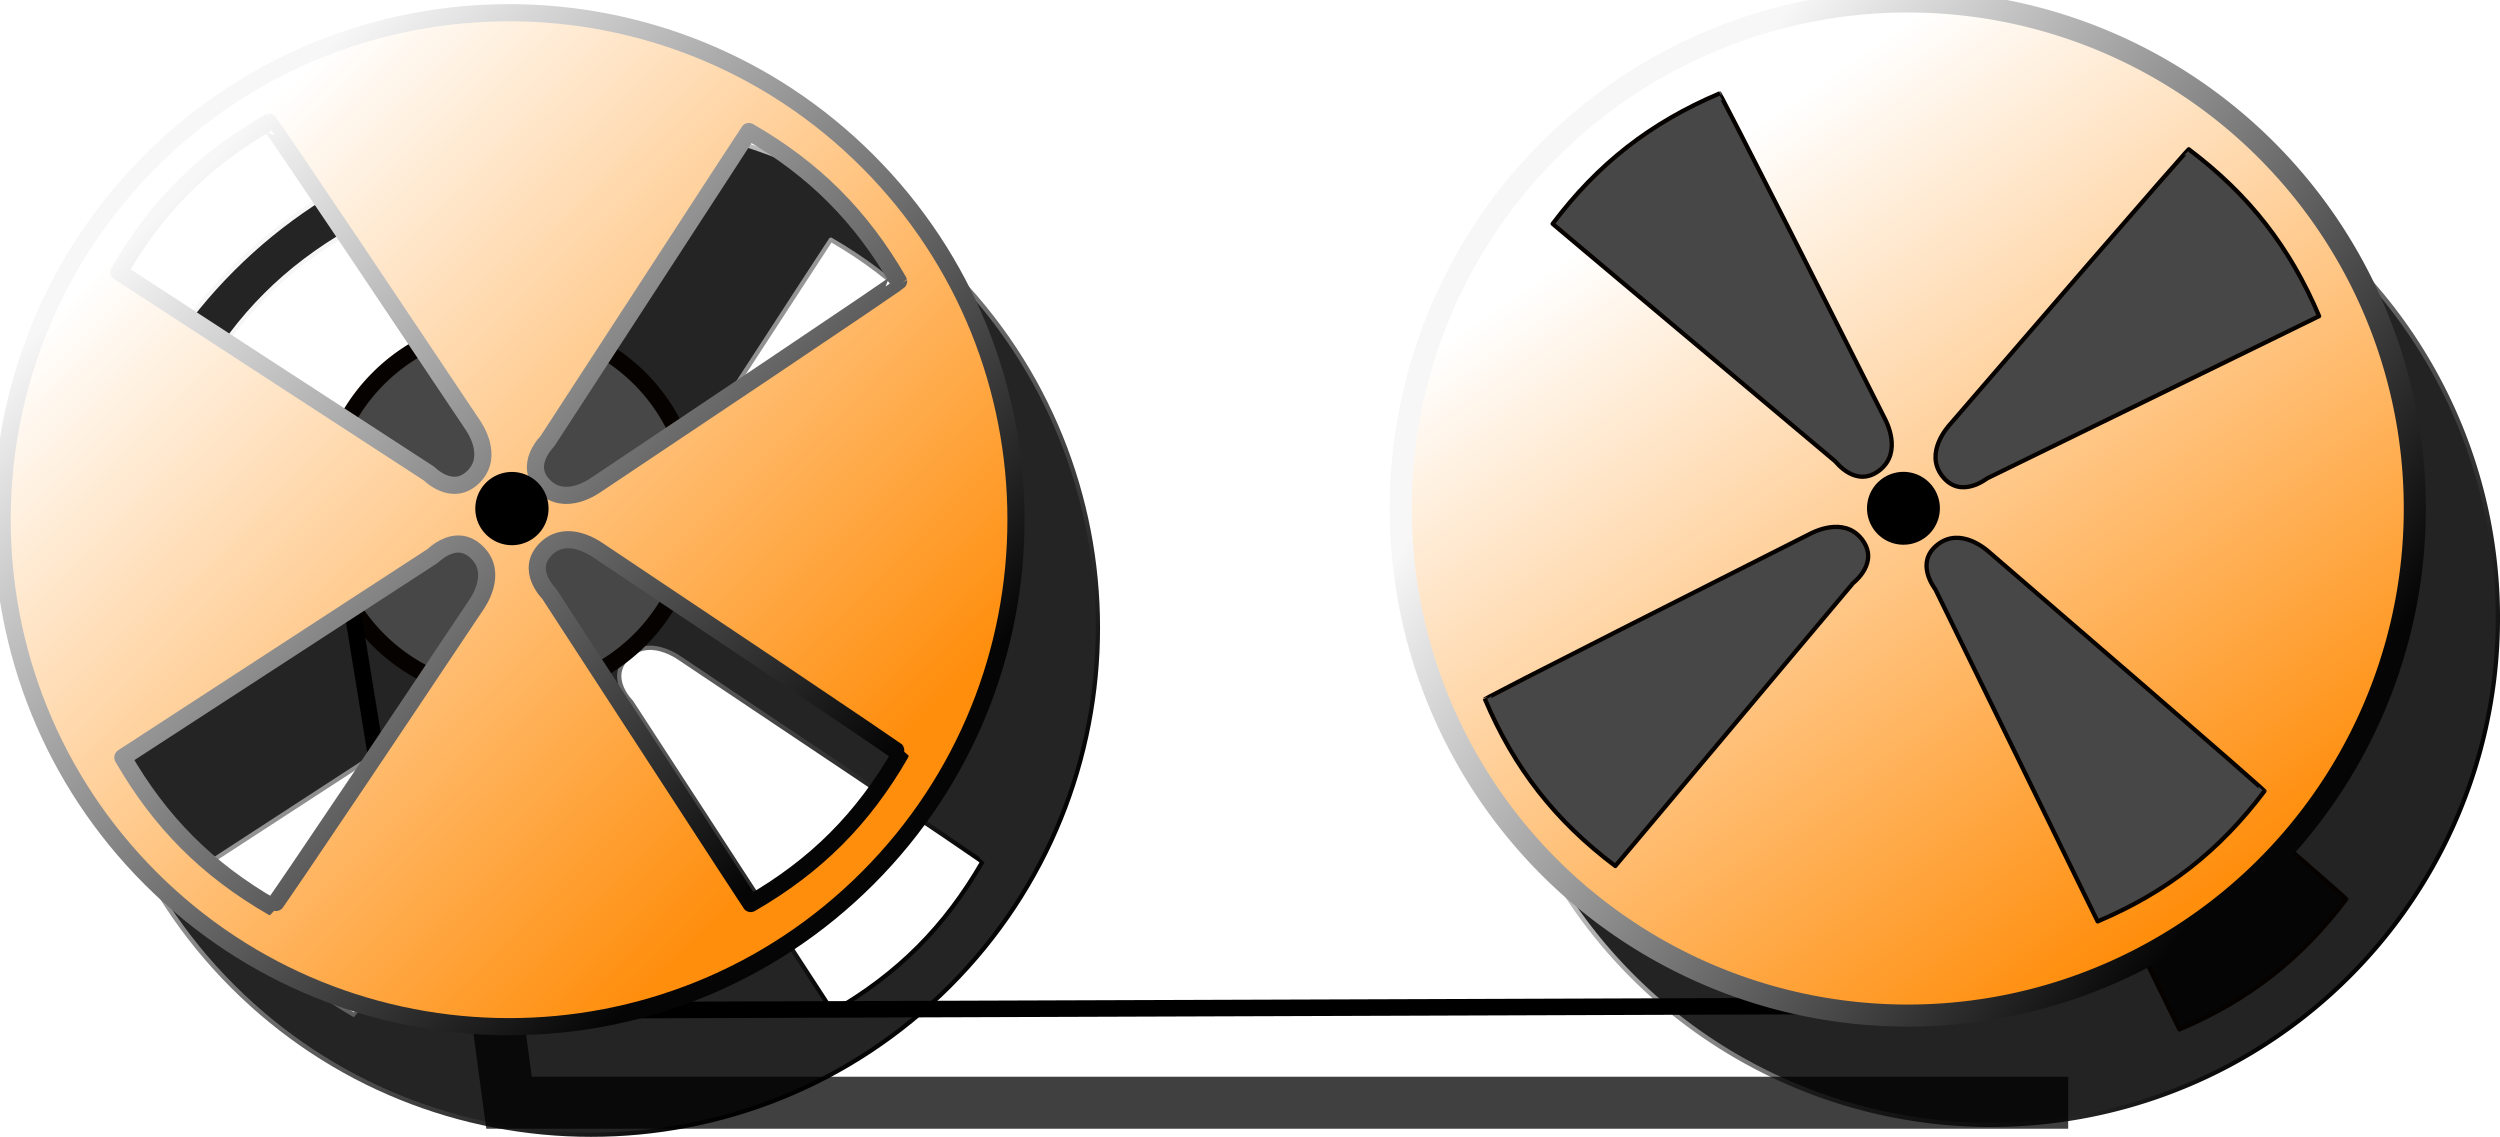
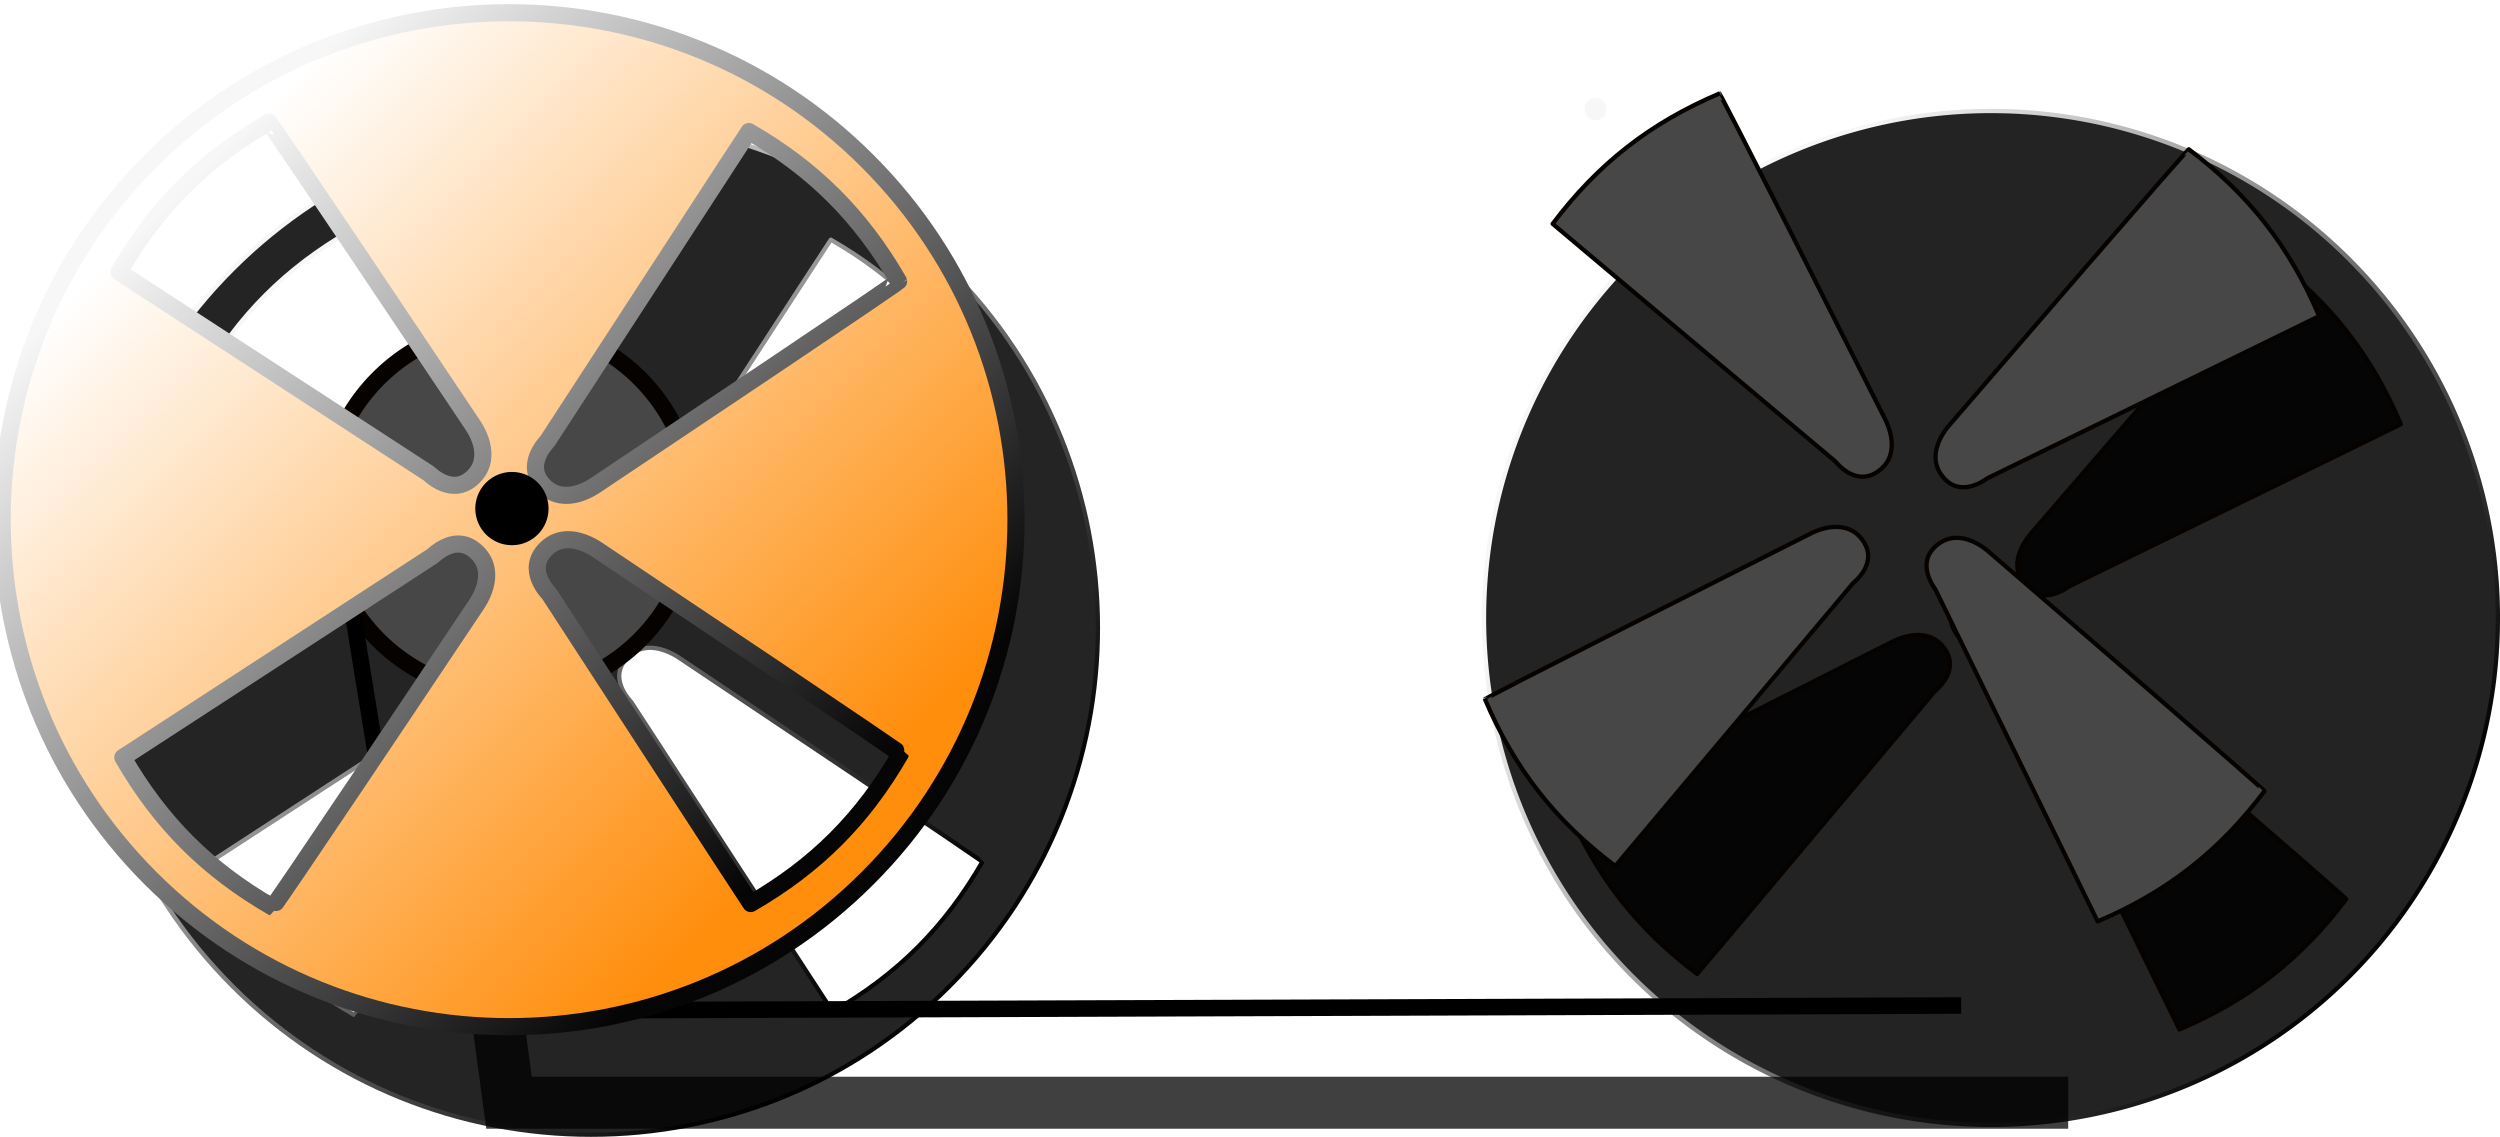
<svg xmlns="http://www.w3.org/2000/svg" xmlns:ns1="http://www.inkscape.org/namespaces/inkscape" xmlns:xlink="http://www.w3.org/1999/xlink" version="1.0" width="408.074" height="185.607" id="svg2">
  <defs id="defs4">
    <linearGradient id="linearGradient3689">
      <stop id="stop3691" style="stop-color:#f14e4a;stop-opacity:1" offset="0" />
      <stop id="stop3693" style="stop-color:#f14e4a;stop-opacity:0" offset="1" />
    </linearGradient>
    <linearGradient id="linearGradient3681">
      <stop id="stop3683" style="stop-color:#26ed37;stop-opacity:1" offset="0" />
      <stop id="stop3685" style="stop-color:#26ed37;stop-opacity:0" offset="1" />
    </linearGradient>
    <linearGradient id="linearGradient3419">
      <stop id="stop3421" style="stop-color:#00ec18;stop-opacity:1" offset="0" />
      <stop id="stop3423" style="stop-color:#fff9ec;stop-opacity:1" offset="1" />
    </linearGradient>
    <linearGradient id="linearGradient3397">
      <stop id="stop3411" style="stop-color:#ec0000;stop-opacity:1" offset="0" />
      <stop id="stop3413" style="stop-color:#fff9ec;stop-opacity:1" offset="1" />
    </linearGradient>
    <linearGradient id="linearGradient3171">
      <stop id="stop3173" style="stop-color:#050505;stop-opacity:1" offset="0" />
      <stop id="stop3175" style="stop-color:#f7f7f7;stop-opacity:1" offset="1" />
    </linearGradient>
    <linearGradient id="linearGradient3155">
      <stop id="stop3157" style="stop-color:#ff8e0d;stop-opacity:1" offset="0" />
      <stop id="stop3159" style="stop-color:#ffffff;stop-opacity:1" offset="1" />
    </linearGradient>
    <filter id="filter3621">
      <feGaussianBlur id="feGaussianBlur3623" stdDeviation="2.14" ns1:collect="always" />
    </filter>
    <filter id="filter3629">
      <feGaussianBlur id="feGaussianBlur3631" stdDeviation="1.927" ns1:collect="always" />
    </filter>
    <filter id="filter3641">
      <feGaussianBlur id="feGaussianBlur3643" stdDeviation="1.927" ns1:collect="always" />
    </filter>
    <linearGradient x1="221.113" y1="441.376" x2="221.775" y2="381.262" id="linearGradient3645" xlink:href="#linearGradient3155" gradientUnits="userSpaceOnUse" gradientTransform="matrix(1.997,-1.997,1.997,1.997,-978.538,88.307)" />
    <linearGradient x1="221.113" y1="441.376" x2="221.775" y2="381.262" id="linearGradient3647" xlink:href="#linearGradient3171" gradientUnits="userSpaceOnUse" gradientTransform="matrix(1.997,-1.997,1.997,1.997,-978.538,88.307)" />
    <linearGradient x1="186.704" y1="408.254" x2="245.903" y2="411.548" id="linearGradient3649" xlink:href="#linearGradient3155" gradientUnits="userSpaceOnUse" />
    <linearGradient x1="190.756" y1="427.875" x2="245.903" y2="411.548" id="linearGradient3651" xlink:href="#linearGradient3171" gradientUnits="userSpaceOnUse" />
    <radialGradient cx="239.41" cy="30.335" r="15.35" fx="239.41" fy="30.335" id="radialGradient3653" xlink:href="#linearGradient3397" gradientUnits="userSpaceOnUse" gradientTransform="matrix(1.608,-9.537359e-2,6.5146093e-2,1.098,-156.362,14.697)" spreadMethod="pad" />
    <radialGradient cx="239.41" cy="30.335" r="15.35" fx="239.41" fy="30.335" id="radialGradient3655" xlink:href="#linearGradient3419" gradientUnits="userSpaceOnUse" gradientTransform="matrix(1.608,-9.537359e-2,6.5146093e-2,1.098,-156.362,14.697)" spreadMethod="pad" />
    <filter id="filter3665">
      <feGaussianBlur id="feGaussianBlur3667" stdDeviation="0.519" ns1:collect="always" />
    </filter>
    <filter id="filter3677">
      <feGaussianBlur id="feGaussianBlur3679" stdDeviation="0.664" ns1:collect="always" />
    </filter>
    <linearGradient x1="190.756" y1="427.875" x2="245.903" y2="411.548" id="linearGradient3713" xlink:href="#linearGradient3171" gradientUnits="userSpaceOnUse" />
    <radialGradient cx="235" cy="25.175" r="14" fx="235" fy="25.175" id="radialGradient3717" xlink:href="#linearGradient3681" gradientUnits="userSpaceOnUse" gradientTransform="matrix(1,0,0,1.108,0,-2.709)" />
    <linearGradient x1="221.113" y1="441.376" x2="221.775" y2="381.262" id="linearGradient3731" xlink:href="#linearGradient3171" gradientUnits="userSpaceOnUse" gradientTransform="matrix(1.997,-1.997,1.997,1.997,-1020.716,-150.601)" />
    <radialGradient cx="235" cy="25.175" r="14" fx="235" fy="25.175" id="radialGradient3733" xlink:href="#linearGradient3689" gradientUnits="userSpaceOnUse" gradientTransform="matrix(1,0,0,1.108,0,-2.709)" />
    <linearGradient x1="221.113" y1="441.376" x2="221.775" y2="381.262" id="linearGradient3746" xlink:href="#linearGradient3171" gradientUnits="userSpaceOnUse" gradientTransform="matrix(1.997,-1.997,1.997,1.997,-1020.716,-150.601)" />
    <linearGradient x1="190.756" y1="427.875" x2="245.903" y2="411.548" id="linearGradient3748" xlink:href="#linearGradient3171" gradientUnits="userSpaceOnUse" />
    <linearGradient x1="221.113" y1="441.376" x2="221.775" y2="381.262" id="linearGradient3781" xlink:href="#linearGradient3171" gradientUnits="userSpaceOnUse" gradientTransform="matrix(1.997,-1.997,1.997,1.997,-1020.716,-150.601)" />
    <linearGradient x1="190.756" y1="427.875" x2="245.903" y2="411.548" id="linearGradient3783" xlink:href="#linearGradient3171" gradientUnits="userSpaceOnUse" />
    <radialGradient cx="235" cy="25.175" r="14" fx="235" fy="25.175" id="radialGradient3785" xlink:href="#linearGradient3689" gradientUnits="userSpaceOnUse" gradientTransform="matrix(1,0,0,1.108,0,-2.709)" />
    <radialGradient cx="235" cy="25.175" r="14" fx="235" fy="25.175" id="radialGradient3787" xlink:href="#linearGradient3681" gradientUnits="userSpaceOnUse" gradientTransform="matrix(1,0,0,1.108,0,-2.709)" />
    <linearGradient x1="221.113" y1="441.376" x2="221.775" y2="381.262" id="linearGradient3789" xlink:href="#linearGradient3155" gradientUnits="userSpaceOnUse" gradientTransform="matrix(1.997,-1.997,1.997,1.997,-978.538,88.307)" />
    <linearGradient x1="221.113" y1="441.376" x2="221.775" y2="381.262" id="linearGradient3791" xlink:href="#linearGradient3171" gradientUnits="userSpaceOnUse" gradientTransform="matrix(1.997,-1.997,1.997,1.997,-978.538,88.307)" />
    <linearGradient x1="186.704" y1="408.254" x2="245.903" y2="411.548" id="linearGradient3793" xlink:href="#linearGradient3155" gradientUnits="userSpaceOnUse" />
    <linearGradient x1="190.756" y1="427.875" x2="245.903" y2="411.548" id="linearGradient3795" xlink:href="#linearGradient3171" gradientUnits="userSpaceOnUse" />
    <radialGradient cx="239.41" cy="30.335" r="15.35" fx="239.41" fy="30.335" id="radialGradient3797" xlink:href="#linearGradient3397" gradientUnits="userSpaceOnUse" gradientTransform="matrix(1.608,-9.537359e-2,6.5146093e-2,1.098,-156.362,14.697)" spreadMethod="pad" />
    <radialGradient cx="239.41" cy="30.335" r="15.35" fx="239.41" fy="30.335" id="radialGradient3799" xlink:href="#linearGradient3419" gradientUnits="userSpaceOnUse" gradientTransform="matrix(1.608,-9.537359e-2,6.5146093e-2,1.098,-156.362,14.697)" spreadMethod="pad" />
    <linearGradient x1="221.113" y1="441.376" x2="221.775" y2="381.262" id="linearGradient4105" xlink:href="#linearGradient3171" gradientUnits="userSpaceOnUse" gradientTransform="matrix(1.997,-1.997,1.997,1.997,-1020.716,-150.601)" />
    <linearGradient x1="190.756" y1="427.875" x2="245.903" y2="411.548" id="linearGradient4107" xlink:href="#linearGradient3171" gradientUnits="userSpaceOnUse" />
    <linearGradient x1="221.113" y1="441.376" x2="221.775" y2="381.262" id="linearGradient4140" xlink:href="#linearGradient3171" gradientUnits="userSpaceOnUse" gradientTransform="matrix(1.997,-1.997,1.997,1.997,-1020.716,-150.601)" />
    <linearGradient x1="190.756" y1="427.875" x2="245.903" y2="411.548" id="linearGradient4142" xlink:href="#linearGradient3171" gradientUnits="userSpaceOnUse" />
    <radialGradient cx="235" cy="25.175" r="14" fx="235" fy="25.175" id="radialGradient4144" xlink:href="#linearGradient3689" gradientUnits="userSpaceOnUse" gradientTransform="matrix(1,0,0,1.108,0,-2.709)" />
    <radialGradient cx="235" cy="25.175" r="14" fx="235" fy="25.175" id="radialGradient4146" xlink:href="#linearGradient3681" gradientUnits="userSpaceOnUse" gradientTransform="matrix(1,0,0,1.108,0,-2.709)" />
    <linearGradient x1="221.113" y1="441.376" x2="221.775" y2="381.262" id="linearGradient4148" xlink:href="#linearGradient3155" gradientUnits="userSpaceOnUse" gradientTransform="matrix(1.997,-1.997,1.997,1.997,-978.538,88.307)" />
    <linearGradient x1="221.113" y1="441.376" x2="221.775" y2="381.262" id="linearGradient4150" xlink:href="#linearGradient3171" gradientUnits="userSpaceOnUse" gradientTransform="matrix(1.997,-1.997,1.997,1.997,-978.538,88.307)" />
    <linearGradient x1="186.704" y1="408.254" x2="245.903" y2="411.548" id="linearGradient4152" xlink:href="#linearGradient3155" gradientUnits="userSpaceOnUse" />
    <linearGradient x1="190.756" y1="427.875" x2="245.903" y2="411.548" id="linearGradient4154" xlink:href="#linearGradient3171" gradientUnits="userSpaceOnUse" />
    <radialGradient cx="239.41" cy="30.335" r="15.35" fx="239.41" fy="30.335" id="radialGradient4156" xlink:href="#linearGradient3397" gradientUnits="userSpaceOnUse" gradientTransform="matrix(1.608,-9.537359e-2,6.5146093e-2,1.098,-156.362,14.697)" spreadMethod="pad" />
    <radialGradient cx="239.41" cy="30.335" r="15.35" fx="239.41" fy="30.335" id="radialGradient4158" xlink:href="#linearGradient3419" gradientUnits="userSpaceOnUse" gradientTransform="matrix(1.608,-9.537359e-2,6.5146093e-2,1.098,-156.362,14.697)" spreadMethod="pad" />
    <linearGradient x1="221.113" y1="441.376" x2="221.775" y2="381.262" id="linearGradient4189" xlink:href="#linearGradient3155" gradientUnits="userSpaceOnUse" gradientTransform="matrix(1.997,-1.997,1.997,1.997,-978.538,88.307)" />
    <linearGradient x1="221.113" y1="441.376" x2="221.775" y2="381.262" id="linearGradient4191" xlink:href="#linearGradient3171" gradientUnits="userSpaceOnUse" gradientTransform="matrix(1.997,-1.997,1.997,1.997,-978.538,88.307)" />
    <linearGradient x1="186.704" y1="408.254" x2="245.903" y2="411.548" id="linearGradient4193" xlink:href="#linearGradient3155" gradientUnits="userSpaceOnUse" />
    <linearGradient x1="190.756" y1="427.875" x2="245.903" y2="411.548" id="linearGradient4195" xlink:href="#linearGradient3171" gradientUnits="userSpaceOnUse" />
    <radialGradient cx="239.41" cy="30.335" r="15.35" fx="239.41" fy="30.335" id="radialGradient4197" xlink:href="#linearGradient3397" gradientUnits="userSpaceOnUse" gradientTransform="matrix(1.608,-9.537359e-2,6.5146093e-2,1.098,-156.362,14.697)" spreadMethod="pad" />
    <radialGradient cx="239.41" cy="30.335" r="15.35" fx="239.41" fy="30.335" id="radialGradient4199" xlink:href="#linearGradient3419" gradientUnits="userSpaceOnUse" gradientTransform="matrix(1.608,-9.537359e-2,6.5146093e-2,1.098,-156.362,14.697)" spreadMethod="pad" />
    <linearGradient x1="221.113" y1="441.376" x2="221.775" y2="381.262" id="linearGradient4216" xlink:href="#linearGradient3155" gradientUnits="userSpaceOnUse" gradientTransform="matrix(1.997,-1.997,1.997,1.997,-978.538,88.307)" />
    <linearGradient x1="221.113" y1="441.376" x2="221.775" y2="381.262" id="linearGradient4218" xlink:href="#linearGradient3171" gradientUnits="userSpaceOnUse" gradientTransform="matrix(1.997,-1.997,1.997,1.997,-978.538,88.307)" />
    <linearGradient x1="186.704" y1="408.254" x2="245.903" y2="411.548" id="linearGradient4220" xlink:href="#linearGradient3155" gradientUnits="userSpaceOnUse" />
    <linearGradient x1="190.756" y1="427.875" x2="245.903" y2="411.548" id="linearGradient4222" xlink:href="#linearGradient3171" gradientUnits="userSpaceOnUse" />
    <radialGradient cx="239.41" cy="30.335" r="15.35" fx="239.41" fy="30.335" id="radialGradient4224" xlink:href="#linearGradient3397" gradientUnits="userSpaceOnUse" gradientTransform="matrix(1.608,-9.537359e-2,6.5146093e-2,1.098,-156.362,14.697)" spreadMethod="pad" />
    <radialGradient cx="239.41" cy="30.335" r="15.35" fx="239.41" fy="30.335" id="radialGradient4226" xlink:href="#linearGradient3419" gradientUnits="userSpaceOnUse" gradientTransform="matrix(1.608,-9.537359e-2,6.5146093e-2,1.098,-156.362,14.697)" spreadMethod="pad" />
    <linearGradient x1="221.113" y1="441.376" x2="221.775" y2="381.262" id="linearGradient4239" xlink:href="#linearGradient3155" gradientUnits="userSpaceOnUse" gradientTransform="matrix(1.721,-1.721,1.721,1.721,-803.857,134.242)" />
    <linearGradient x1="221.113" y1="441.376" x2="221.775" y2="381.262" id="linearGradient4241" xlink:href="#linearGradient3171" gradientUnits="userSpaceOnUse" gradientTransform="matrix(1.721,-1.721,1.721,1.721,-803.857,134.242)" />
    <linearGradient x1="186.704" y1="408.254" x2="245.903" y2="411.548" id="linearGradient4245" xlink:href="#linearGradient3155" gradientUnits="userSpaceOnUse" />
    <linearGradient x1="190.756" y1="427.875" x2="245.903" y2="411.548" id="linearGradient4247" xlink:href="#linearGradient3171" gradientUnits="userSpaceOnUse" />
  </defs>
  <g transform="translate(-199.783,-382.238)" id="layer1">
    <g transform="matrix(0.862,0,0,0.862,39.76,58.11)" id="g3370" />
    <g id="g4255">
      <path d="M 253,412.362 A 34,34 0 1 1 185,412.362 A 34,34 0 1 1 253,412.362 z" transform="matrix(0.117,-0.117,0.117,0.117,212.632,450.239)" id="path3491" style="fill:#000000;fill-opacity:0.505;fill-rule:evenodd;stroke:#000000;stroke-width:4.247;stroke-linecap:round;stroke-linejoin:round;marker:none;marker-start:none;marker-mid:none;marker-end:none;stroke-miterlimit:4;stroke-dasharray:none;stroke-dashoffset:0;stroke-opacity:1;visibility:visible;display:inline;overflow:visible;enable-background:accumulate" />
      <g transform="matrix(0.862,0,0,0.862,89.534,281.749)" id="g3735">
        <path d="M 239.822,139.467 C 215.249,139.467 190.683,148.825 171.947,167.561 C 134.476,205.032 134.476,265.871 171.947,303.342 C 209.418,340.813 270.226,340.813 307.697,303.342 C 345.168,265.871 345.168,205.032 307.697,167.561 C 288.962,148.825 264.396,139.467 239.822,139.467 z M 194.322,160.217 C 194.322,160.217 194.596,160.129 232.885,217.436 C 233.151,217.834 237.075,223.339 233.103,227.311 C 229.132,231.282 224.784,226.803 224.603,226.686 C 166.137,188.676 165.978,188.561 165.978,188.561 C 173.101,176.217 181.979,167.339 194.322,160.217 z M 285.228,161.967 C 297.572,169.089 306.45,177.967 313.572,190.311 C 313.572,190.311 313.628,190.553 256.322,228.842 C 255.924,229.108 250.419,233.063 246.447,229.092 C 242.476,225.12 246.986,220.741 247.103,220.561 C 285.113,162.094 285.228,161.967 285.228,161.967 z M 250.76,239.248 C 253.703,239.137 256.392,241.065 256.666,241.248 C 313.972,279.537 313.916,279.779 313.916,279.779 C 306.793,292.122 297.915,301.001 285.572,308.123 C 285.572,308.123 285.457,307.996 247.447,249.529 C 247.33,249.349 242.82,244.97 246.791,240.998 C 248.032,239.757 249.422,239.298 250.76,239.248 z M 230.135,240.061 C 231.312,240.04 232.581,240.476 233.822,241.717 C 237.794,245.688 233.869,251.194 233.603,251.592 C 195.314,308.898 195.041,308.811 195.041,308.811 C 182.698,301.688 173.82,292.81 166.697,280.467 C 166.697,280.467 166.856,280.351 225.322,242.342 C 225.446,242.261 227.544,240.107 230.135,240.061 z" id="path3489" style="fill:#000000;fill-opacity:0.859;fill-rule:evenodd;stroke:url(#linearGradient4140);stroke-width:0.812;stroke-linecap:round;stroke-linejoin:round;marker:none;marker-start:none;marker-mid:none;marker-end:none;stroke-miterlimit:4;stroke-dasharray:none;stroke-dashoffset:0;stroke-opacity:1;visibility:visible;display:inline;overflow:visible;filter:url(#filter3641);enable-background:accumulate" />
        <g transform="translate(11.822,-238.908)" id="g3493" style="fill:#000000;fill-opacity:0.861;filter:url(#filter3629)">
          <path d="M 253,412.362 A 34,34 0 1 1 185,412.362 A 34,34 0 1 1 253,412.362 z" transform="matrix(-1.738,-2.225,2.225,-1.738,-43.798,1676.456)" id="path3495" style="fill:#000000;fill-opacity:0.861;fill-rule:evenodd;stroke:url(#linearGradient4142);stroke-width:0.288;stroke-linecap:round;stroke-linejoin:round;marker:none;marker-start:none;marker-mid:none;marker-end:none;stroke-miterlimit:4;stroke-dasharray:none;stroke-dashoffset:0;stroke-opacity:1;visibility:visible;display:inline;overflow:visible;enable-background:accumulate" />
          <path d="M 253,412.362 A 34,34 0 1 1 185,412.362 A 34,34 0 1 1 253,412.362 z" transform="matrix(-0.118,-0.151,0.151,-0.118,455.481,553.537)" id="path3497" style="fill:#000000;fill-opacity:0.861;fill-rule:evenodd;stroke:#000000;stroke-width:4.247;stroke-linecap:round;stroke-linejoin:round;marker:none;marker-start:none;marker-mid:none;marker-end:none;stroke-miterlimit:4;stroke-dasharray:none;stroke-dashoffset:0;stroke-opacity:1;visibility:visible;display:inline;overflow:visible;enable-background:accumulate" />
          <path d="M 437.449,539.931 C 426.066,531.357 418.333,521.46 412.768,508.341 C 412.768,508.341 412.736,508.081 474.281,477.061 C 474.709,476.846 480.653,473.613 484.11,478.039 C 487.568,482.465 482.571,486.245 482.433,486.41 C 437.581,539.808 437.449,539.931 437.449,539.931 z" id="path3499" style="fill:#000000;fill-opacity:0.861;fill-rule:evenodd;stroke:#060200;stroke-width:0.812;stroke-linecap:round;stroke-linejoin:round;marker:none;marker-start:none;marker-mid:none;marker-end:none;stroke-miterlimit:4;stroke-dashoffset:0;stroke-opacity:1;visibility:visible;display:inline;overflow:visible;enable-background:accumulate" />
-           <path d="M 425.587,418.345 C 434.16,406.962 444.058,399.229 457.177,393.664 C 457.177,393.664 457.437,393.631 488.456,455.177 C 488.672,455.604 491.905,461.548 487.479,465.006 C 483.053,468.464 479.273,463.467 479.108,463.328 C 425.71,418.477 425.587,418.345 425.587,418.345 z" id="path3501" style="fill:#000000;fill-opacity:0.861;fill-rule:evenodd;stroke:#060200;stroke-width:0.812;stroke-linecap:round;stroke-linejoin:round;marker:none;marker-start:none;marker-mid:none;marker-end:none;stroke-miterlimit:4;stroke-dashoffset:0;stroke-opacity:1;visibility:visible;display:inline;overflow:visible;enable-background:accumulate" />
          <path d="M 528.775,550.42 C 541.894,544.854 551.792,537.122 560.365,525.739 C 560.365,525.739 560.459,525.494 508.247,480.507 C 507.884,480.195 502.899,475.62 498.473,479.077 C 494.047,482.535 497.981,487.412 498.075,487.605 C 528.676,550.269 528.775,550.42 528.775,550.42 z" id="path3503" style="fill:#000000;fill-opacity:0.861;fill-rule:evenodd;stroke:#060200;stroke-width:0.812;stroke-linecap:round;stroke-linejoin:round;marker:none;marker-start:none;marker-mid:none;marker-end:none;stroke-miterlimit:4;stroke-dashoffset:0;stroke-opacity:1;visibility:visible;display:inline;overflow:visible;enable-background:accumulate" />
          <path d="M 570.706,435.819 C 565.141,422.7 557.408,412.803 546.025,404.229 C 546.025,404.229 545.781,404.135 500.793,456.348 C 500.481,456.71 495.906,461.696 499.364,466.121 C 502.822,470.547 507.699,466.613 507.892,466.519 C 570.555,435.918 570.706,435.819 570.706,435.819 z" id="path3505" style="fill:#000000;fill-opacity:0.861;fill-rule:evenodd;stroke:#060200;stroke-width:0.812;stroke-linecap:round;stroke-linejoin:round;marker:none;marker-start:none;marker-mid:none;marker-end:none;stroke-miterlimit:4;stroke-dashoffset:0;stroke-opacity:1;visibility:visible;display:inline;overflow:visible;enable-background:accumulate" />
        </g>
        <path d="M 519.536,325.392 L 224.289,325.392 L 210.536,223.392" id="path3487" style="fill:none;fill-opacity:0.505;fill-rule:evenodd;stroke:#000000;stroke-width:9.859;stroke-linecap:butt;stroke-linejoin:miter;stroke-miterlimit:4;stroke-dasharray:none;stroke-opacity:0.747;filter:url(#filter3621)" />
      </g>
      <path d="M 352,377.362 A 71,71 0 1 1 210,377.362 A 71,71 0 1 1 352,377.362 z" transform="matrix(0.425,0,0,0.425,163.456,304.968)" id="path3368" style="fill:#474747;fill-opacity:1;fill-rule:evenodd;stroke:#060200;stroke-width:6.353;stroke-linecap:round;stroke-linejoin:round;marker:none;marker-start:none;marker-mid:none;marker-end:none;stroke-miterlimit:4;stroke-dasharray:none;stroke-dashoffset:0;stroke-opacity:1;visibility:visible;display:inline;overflow:visible;enable-background:accumulate" />
      <path d="M 519.895,546.367 L 267.943,547.229 L 253.5,458.43" id="path3338" style="fill:none;fill-rule:evenodd;stroke:#000000;stroke-width:2.7;stroke-linecap:butt;stroke-linejoin:miter;stroke-miterlimit:4;stroke-dasharray:none;stroke-opacity:1" />
      <path d="M 282.877,384.315 C 261.692,384.315 240.513,392.383 224.361,408.535 C 192.057,440.839 192.057,493.29 224.361,525.595 C 256.666,557.899 309.089,557.899 341.394,525.595 C 373.698,493.29 373.698,440.839 341.394,408.535 C 325.242,392.383 304.063,384.315 282.877,384.315 z M 243.651,402.204 C 243.651,402.204 243.887,402.128 276.897,451.533 C 277.126,451.876 280.509,456.623 277.085,460.047 C 273.661,463.47 269.912,459.609 269.757,459.508 C 219.352,426.739 219.215,426.64 219.215,426.64 C 225.356,415.998 233.01,408.344 243.651,402.204 z M 322.023,403.713 C 332.664,409.853 340.318,417.507 346.459,428.148 C 346.459,428.148 346.507,428.357 297.102,461.367 C 296.759,461.596 292.013,465.006 288.589,461.582 C 285.165,458.158 289.054,454.383 289.155,454.227 C 321.924,403.822 322.023,403.713 322.023,403.713 z M 292.307,470.338 C 294.845,470.243 297.163,471.905 297.399,472.062 C 346.804,505.072 346.755,505.281 346.755,505.281 C 340.615,515.922 332.961,523.576 322.319,529.717 C 322.319,529.717 322.22,529.607 289.451,479.202 C 289.35,479.047 285.462,475.271 288.885,471.847 C 289.955,470.777 291.153,470.382 292.307,470.338 z M 274.526,471.039 C 275.541,471.02 276.635,471.397 277.705,472.467 C 281.129,475.89 277.745,480.637 277.516,480.98 C 244.506,530.385 244.271,530.309 244.271,530.309 C 233.629,524.169 225.975,516.515 219.835,505.874 C 219.835,505.874 219.971,505.774 270.377,473.005 C 270.483,472.936 272.292,471.079 274.526,471.039 z" id="path2383" style="fill:url(#linearGradient4239);fill-opacity:1;fill-rule:evenodd;stroke:url(#linearGradient4241);stroke-width:2.8;stroke-linecap:round;stroke-linejoin:round;marker:none;marker-start:none;marker-mid:none;marker-end:none;stroke-miterlimit:4;stroke-dasharray:none;stroke-dashoffset:0;stroke-opacity:1;visibility:visible;display:inline;overflow:visible;enable-background:accumulate" />
      <path d="M 253,412.362 A 34,34 0 1 1 185,412.362 A 34,34 0 1 1 253,412.362 z" transform="matrix(0.117,-0.117,0.117,0.117,209.475,442.629)" id="path3189" style="fill:#000000;fill-opacity:1;fill-rule:evenodd;stroke:#000000;stroke-width:4.247;stroke-linecap:round;stroke-linejoin:round;marker:none;marker-start:none;marker-mid:none;marker-end:none;stroke-miterlimit:4;stroke-dasharray:none;stroke-dashoffset:0;stroke-opacity:1;visibility:visible;display:inline;overflow:visible;enable-background:accumulate" />
-       <path d="M 253,412.362 A 34,34 0 1 1 185,412.362 A 34,34 0 1 1 253,412.362 z" transform="matrix(-1.499,-1.918,1.918,-1.499,48.555,1503.416)" id="path3244" style="fill:url(#linearGradient4245);fill-opacity:1;fill-rule:evenodd;stroke:url(#linearGradient4247);stroke-width:1.479;stroke-linecap:round;stroke-linejoin:round;marker:none;marker-start:none;marker-mid:none;marker-end:none;stroke-miterlimit:4;stroke-dasharray:none;stroke-dashoffset:0;stroke-opacity:1;visibility:visible;display:inline;overflow:visible;enable-background:accumulate" />
-       <path d="M 253,412.362 A 34,34 0 1 1 185,412.362 A 34,34 0 1 1 253,412.362 z" transform="matrix(-0.101,-0.13,0.13,-0.101,478.994,535.325)" id="path3246" style="fill:#000000;fill-opacity:1;fill-rule:evenodd;stroke:#000000;stroke-width:4.247;stroke-linecap:round;stroke-linejoin:round;marker:none;marker-start:none;marker-mid:none;marker-end:none;stroke-miterlimit:4;stroke-dasharray:none;stroke-dashoffset:0;stroke-opacity:1;visibility:visible;display:inline;overflow:visible;enable-background:accumulate" />
+       <path d="M 253,412.362 A 34,34 0 1 1 253,412.362 z" transform="matrix(-1.499,-1.918,1.918,-1.499,48.555,1503.416)" id="path3244" style="fill:url(#linearGradient4245);fill-opacity:1;fill-rule:evenodd;stroke:url(#linearGradient4247);stroke-width:1.479;stroke-linecap:round;stroke-linejoin:round;marker:none;marker-start:none;marker-mid:none;marker-end:none;stroke-miterlimit:4;stroke-dasharray:none;stroke-dashoffset:0;stroke-opacity:1;visibility:visible;display:inline;overflow:visible;enable-background:accumulate" />
      <path d="M 463.448,523.595 C 453.634,516.204 446.968,507.671 442.17,496.361 C 442.17,496.361 442.142,496.137 495.201,469.394 C 495.57,469.209 500.694,466.421 503.675,470.237 C 506.656,474.052 502.348,477.312 502.229,477.454 C 463.562,523.49 463.448,523.595 463.448,523.595 z" id="path3248" style="fill:#474747;fill-opacity:1;fill-rule:evenodd;stroke:#060200;stroke-width:0.7;stroke-linecap:round;stroke-linejoin:round;marker:none;marker-start:none;marker-mid:none;marker-end:none;stroke-miterlimit:4;stroke-dashoffset:0;stroke-opacity:1;visibility:visible;display:inline;overflow:visible;enable-background:accumulate" />
      <path d="M 453.221,418.773 C 460.612,408.96 469.145,402.293 480.455,397.496 C 480.455,397.496 480.679,397.468 507.422,450.527 C 507.608,450.896 510.395,456.02 506.579,459.001 C 502.764,461.982 499.505,457.674 499.363,457.555 C 453.327,418.887 453.221,418.773 453.221,418.773 z" id="path3250" style="fill:#474747;fill-opacity:1;fill-rule:evenodd;stroke:#060200;stroke-width:0.7;stroke-linecap:round;stroke-linejoin:round;marker:none;marker-start:none;marker-mid:none;marker-end:none;stroke-miterlimit:4;stroke-dashoffset:0;stroke-opacity:1;visibility:visible;display:inline;overflow:visible;enable-background:accumulate" />
      <path d="M 542.182,532.638 C 553.492,527.84 562.024,521.174 569.416,511.36 C 569.416,511.36 569.497,511.149 524.484,472.365 C 524.171,472.095 519.873,468.151 516.057,471.132 C 512.242,474.113 515.634,478.318 515.715,478.485 C 542.097,532.508 542.182,532.638 542.182,532.638 z" id="path3252" style="fill:#474747;fill-opacity:1;fill-rule:evenodd;stroke:#060200;stroke-width:0.7;stroke-linecap:round;stroke-linejoin:round;marker:none;marker-start:none;marker-mid:none;marker-end:none;stroke-miterlimit:4;stroke-dashoffset:0;stroke-opacity:1;visibility:visible;display:inline;overflow:visible;enable-background:accumulate" />
      <path d="M 578.331,433.839 C 573.533,422.528 566.867,413.996 557.053,406.604 C 557.053,406.604 556.843,406.523 518.058,451.537 C 517.789,451.849 513.845,456.147 516.826,459.963 C 519.807,463.778 524.011,460.387 524.178,460.305 C 578.201,433.924 578.331,433.839 578.331,433.839 z" id="path3254" style="fill:#474747;fill-opacity:1;fill-rule:evenodd;stroke:#060200;stroke-width:0.7;stroke-linecap:round;stroke-linejoin:round;marker:none;marker-start:none;marker-mid:none;marker-end:none;stroke-miterlimit:4;stroke-dashoffset:0;stroke-opacity:1;visibility:visible;display:inline;overflow:visible;enable-background:accumulate" />
    </g>
    <g transform="translate(443,-231)" id="g3481" />
  </g>
</svg>